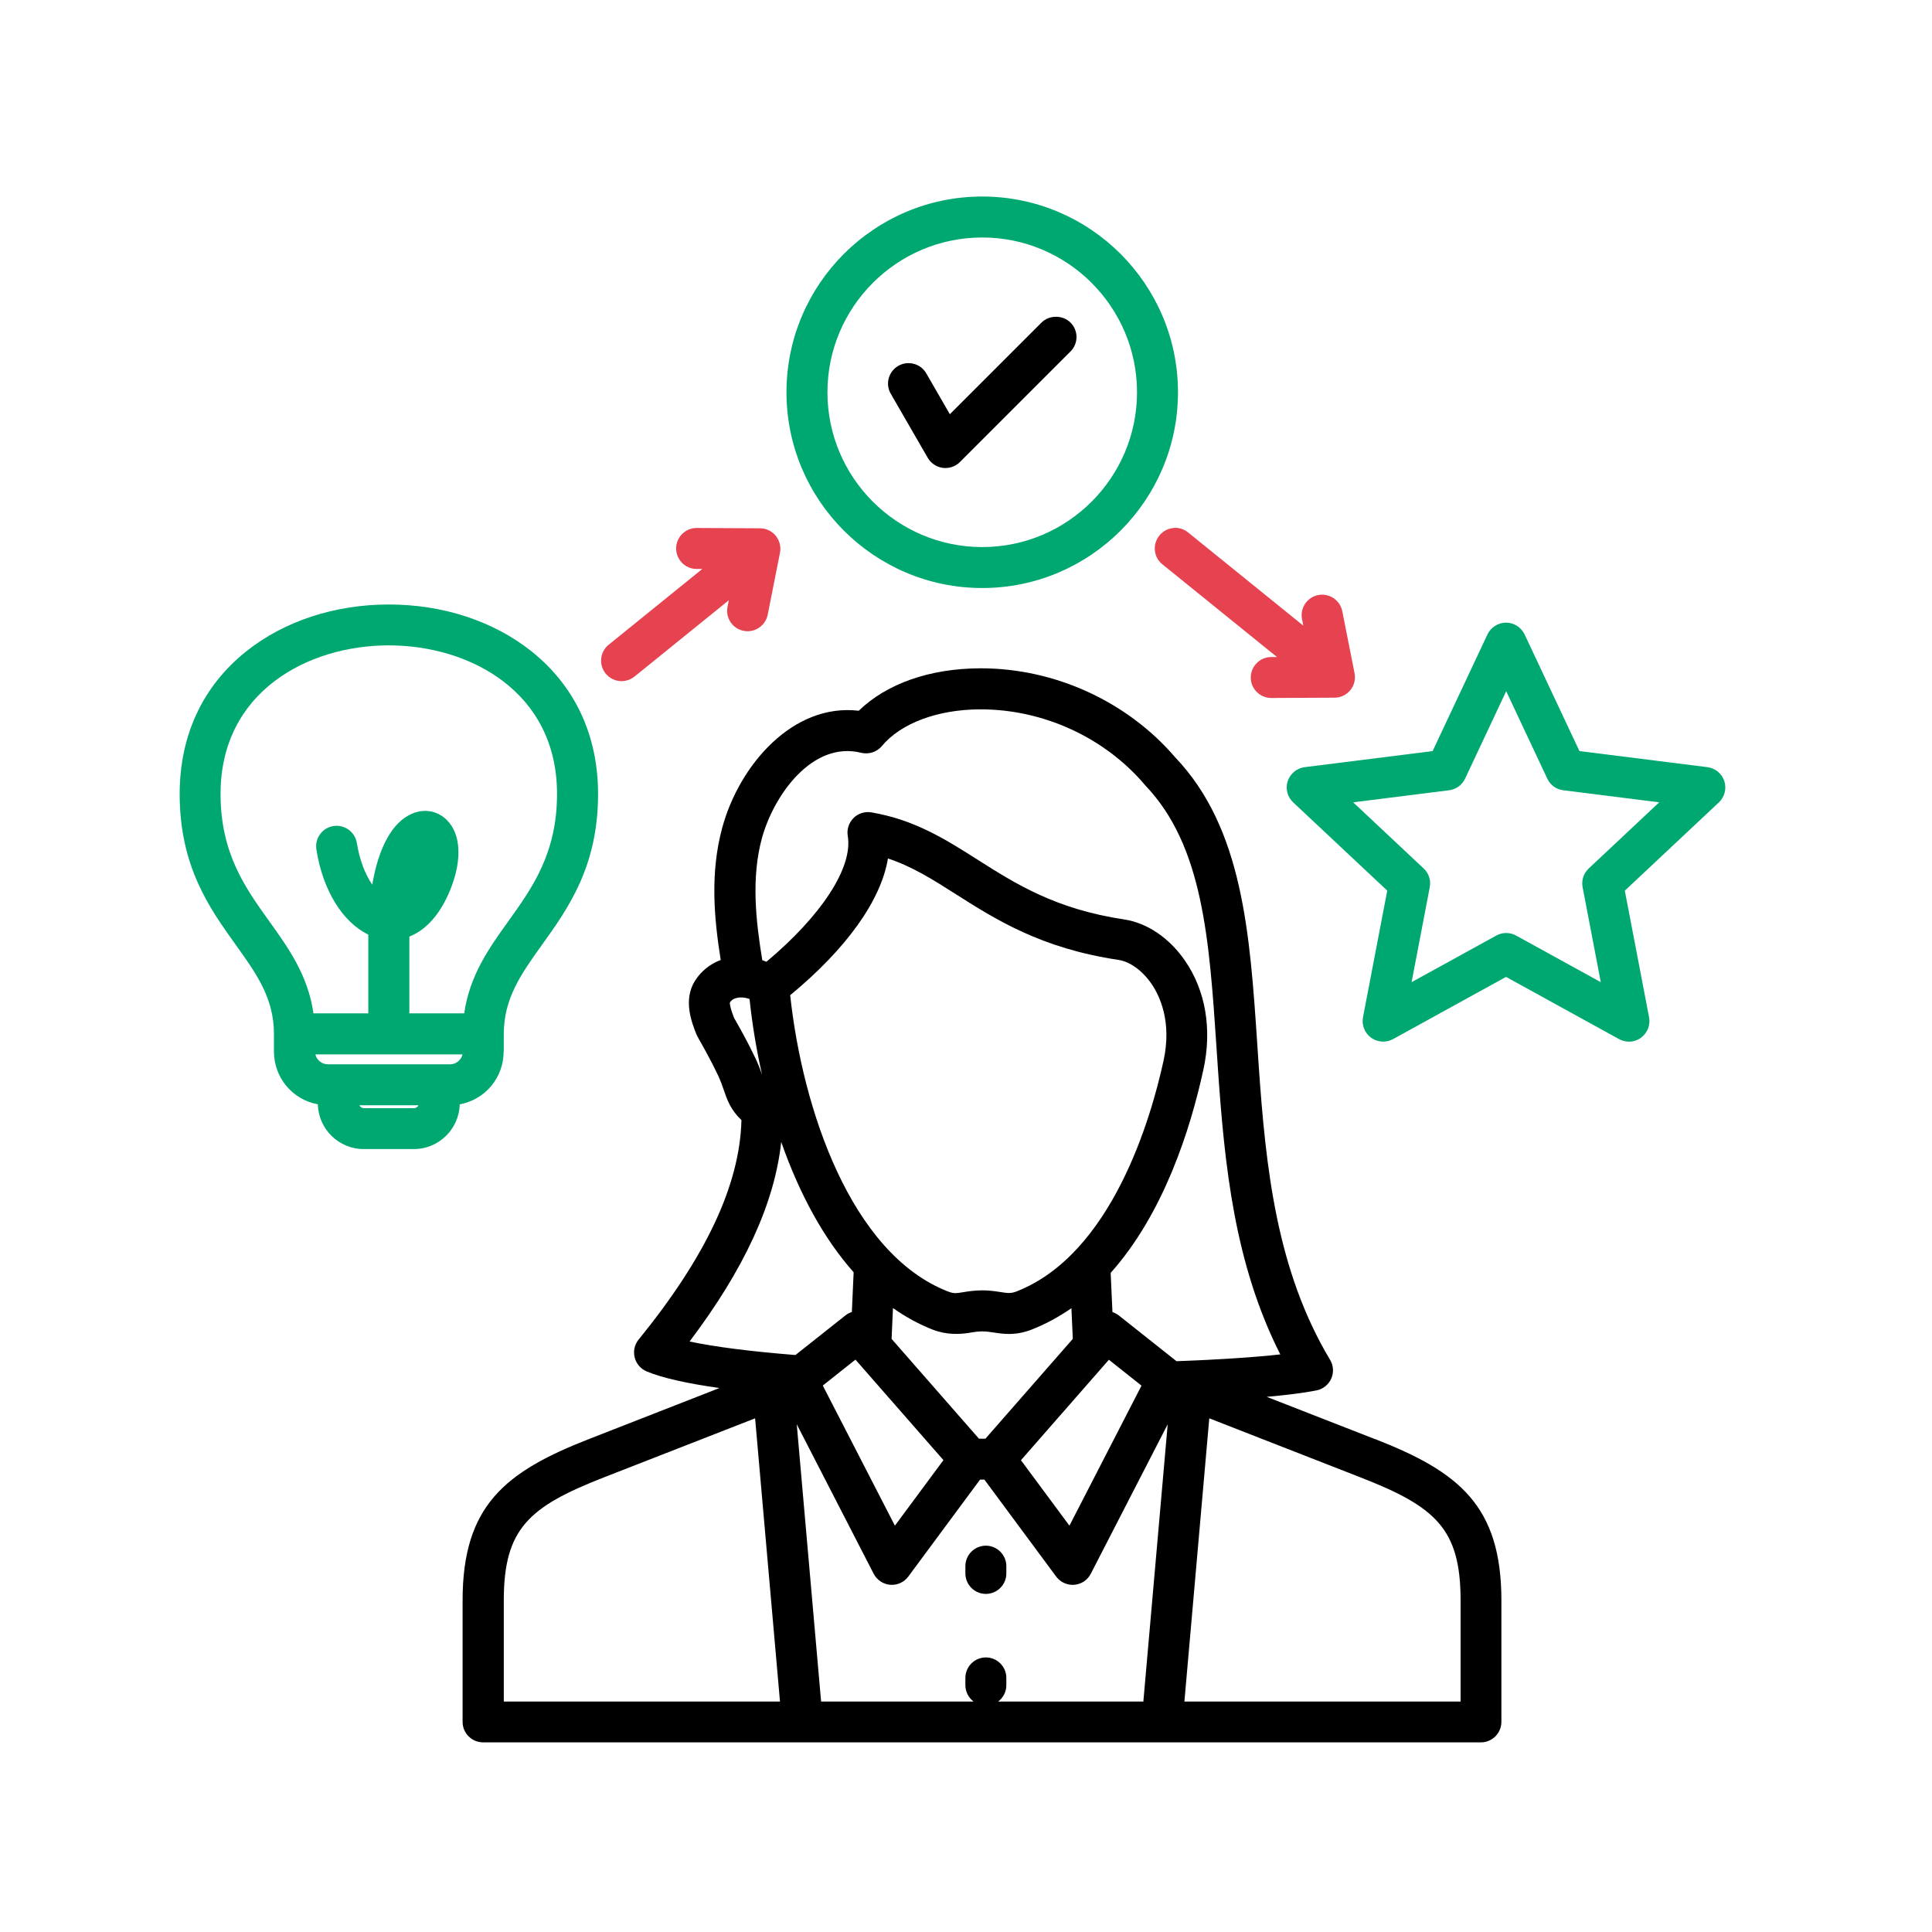
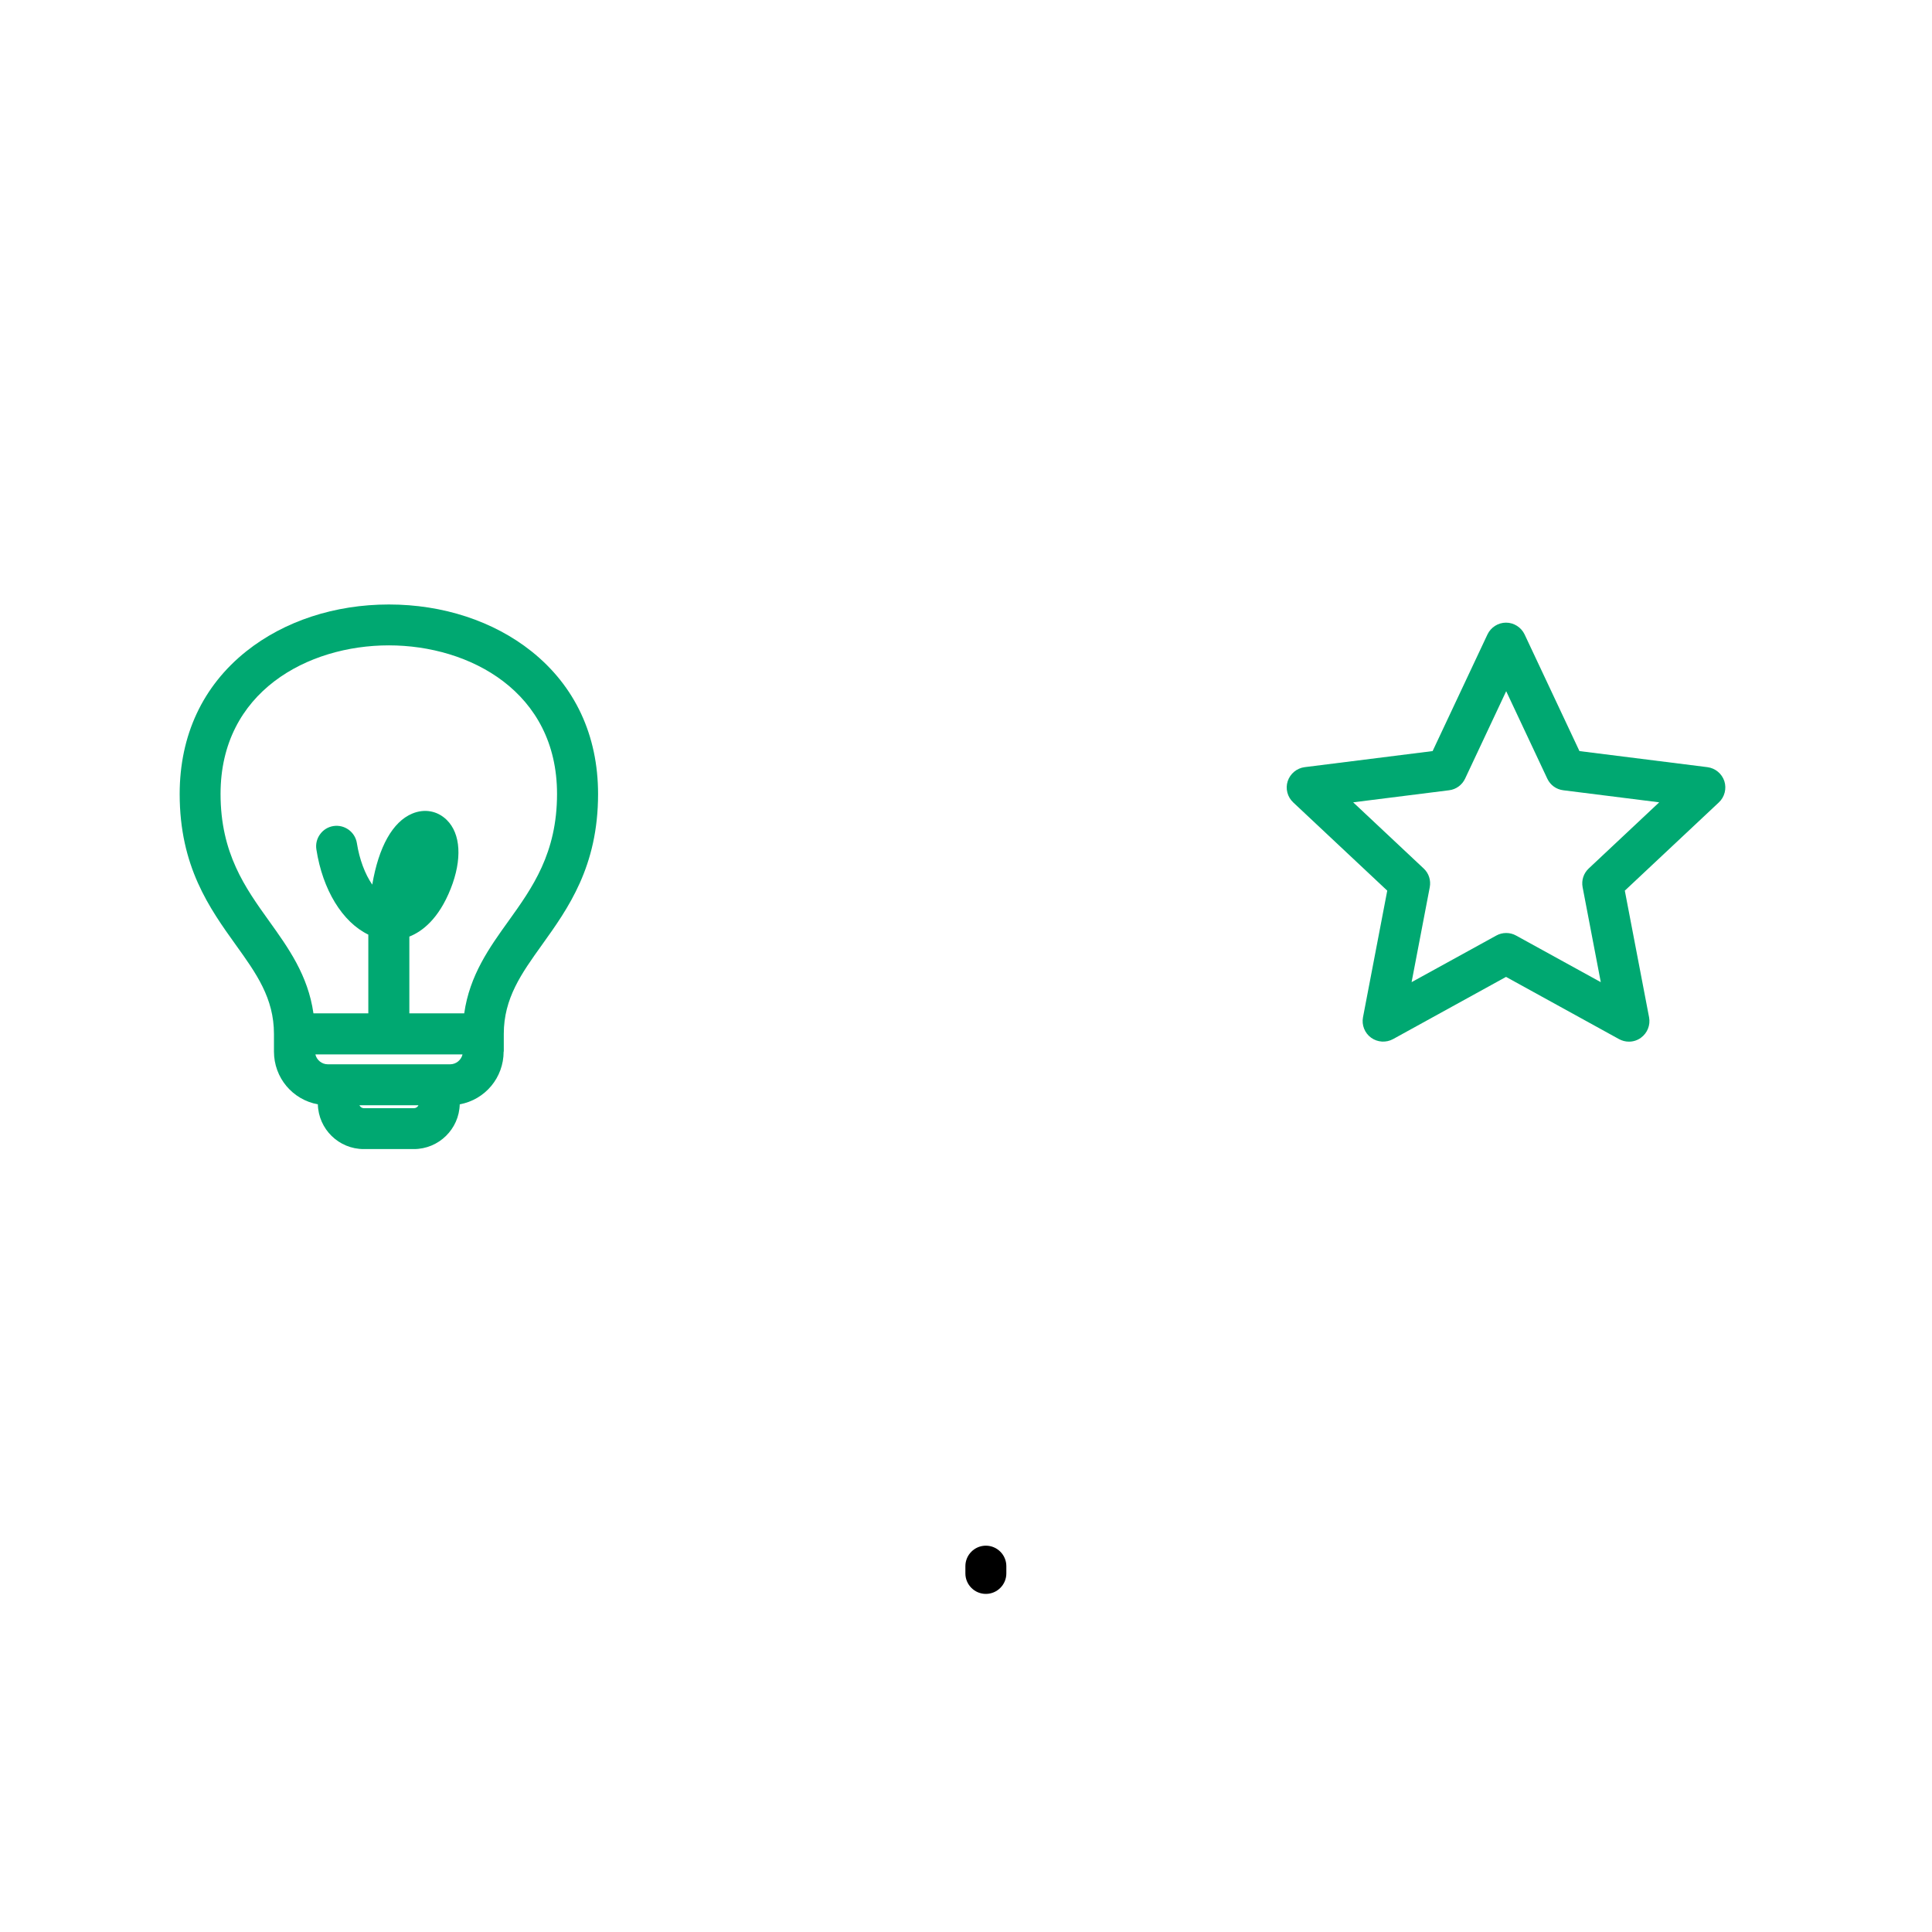
<svg xmlns="http://www.w3.org/2000/svg" id="Ebene_1" data-name="Ebene 1" viewBox="0 0 250 250">
  <defs>
    <style> .cls-1 { fill: #e74250; } .cls-2 { fill: #00a871; } </style>
  </defs>
-   <path class="cls-1" d="M151.8,68.33c-.7.07-1.34.42-1.78.97-.44.55-.65,1.24-.58,1.94s.42,1.34.97,1.78l14.83,12h-.76c-1.46.01-2.64,1.21-2.63,2.67,0,1.45,1.2,2.63,2.66,2.63l8.18-.04c.79,0,1.54-.36,2.04-.97.5-.61.7-1.41.55-2.19l-1.59-8.03c-.14-.69-.54-1.29-1.13-1.69-.59-.39-1.29-.53-1.99-.4-1.43.28-2.37,1.68-2.09,3.11l.17.85-14.92-12.07c-.55-.45-1.25-.65-1.94-.57Z" />
-   <path class="cls-1" d="M78.37,87.16c.51.62,1.26.98,2.06.98.6,0,1.2-.21,1.67-.59l12.21-9.88-.17.85c-.14.69,0,1.4.4,1.99.39.59.99.99,1.69,1.12,1.44.29,2.83-.68,3.11-2.08l1.59-8.03c.15-.78-.05-1.58-.55-2.19-.5-.61-1.24-.97-2.04-.97l-8.2-.04c-1.45,0-2.64,1.18-2.65,2.64,0,1.46,1.17,2.65,2.63,2.66h.76s-12.12,9.81-12.12,9.81c-1.14.92-1.31,2.59-.39,3.73h0Z" />
-   <path class="cls-2" d="M127.1,76.09c13.97,0,25.33-11.36,25.33-25.33s-11.36-25.33-25.33-25.33-25.33,11.36-25.33,25.33,11.36,25.33,25.33,25.33ZM127.1,30.73c11.04,0,20.03,8.99,20.03,20.03s-8.99,20.03-20.03,20.03-20.03-8.99-20.03-20.03,8.99-20.03,20.03-20.03Z" />
-   <path d="M115.27,50.96l4.78,8.28c.41.71,1.14,1.2,1.95,1.3.12.02.23.02.35.02.7,0,1.38-.28,1.87-.78l14.3-14.3c.5-.5.78-1.17.78-1.87s-.28-1.37-.78-1.87c-1-1-2.75-1-3.75,0l-11.86,11.86-3.05-5.29c-.35-.61-.92-1.05-1.61-1.23-.68-.18-1.4-.09-2.01.26-.61.35-1.05.93-1.24,1.61-.18.68-.09,1.4.27,2.01h0Z" />
  <path class="cls-2" d="M223.13,101.08c-.32-.97-1.17-1.68-2.19-1.81l-16.56-2.08-7.1-15.1c-.44-.92-1.38-1.52-2.4-1.52s-1.96.6-2.4,1.52l-7.1,15.1-16.56,2.08c-1.01.13-1.87.84-2.19,1.81s-.04,2.05.71,2.75l12.17,11.42-3.14,16.39c-.19,1,.22,2.04,1.05,2.64.83.6,1.94.67,2.84.18l14.62-8.05,14.62,8.05c.39.21.83.33,1.28.33.56,0,1.1-.17,1.56-.51.83-.6,1.24-1.64,1.05-2.64l-3.14-16.39,12.17-11.42c.75-.7,1.02-1.78.71-2.75ZM185.01,114.81c.17-.9-.12-1.81-.79-2.43l-9.12-8.56,12.41-1.56c.91-.11,1.68-.68,2.07-1.5l5.32-11.32,5.32,11.32c.39.83,1.16,1.39,2.07,1.5l12.41,1.56-9.12,8.56c-.67.63-.96,1.53-.79,2.43l2.35,12.28-10.96-6.03c-.39-.22-.83-.33-1.28-.33s-.89.11-1.28.33l-10.96,6.03,2.35-12.28Z" />
-   <path d="M177.97,186.24l-14.06-5.49c2.7-.24,4.86-.52,6.44-.83.85-.17,1.56-.74,1.91-1.52.35-.79.3-1.7-.15-2.44-6.91-11.55-8.32-24.71-9.25-38.31l-.16-2.4c-.96-14.43-1.87-28.06-10.62-37.24-6.19-7.23-15.57-11.53-25.14-11.53-.07,0-.14,0-.21,0-6.45.04-11.98,1.98-15.61,5.49-8.49-1-15.43,6.98-17.65,15.09-1.6,5.86-1.08,11.7-.21,17.16-1.39.52-2.56,1.47-3.34,2.71-1.54,2.49-.42,5.34.18,6.87.07.18.12.27.4.77.41.73,1.51,2.66,2.41,4.57.34.73.55,1.34.76,1.94.43,1.25.88,2.55,2.27,3.85v.11c-.24,8.32-4.59,17.58-13.3,28.3-.53.64-.72,1.51-.51,2.32.2.81.78,1.48,1.55,1.8,1.98.83,5.15,1.55,9.42,2.15l-16.91,6.61c-10.83,4.23-16.33,8.62-16.33,20.88v15.71c0,1.46,1.19,2.65,2.65,2.65h129.12c1.46,0,2.65-1.19,2.65-2.65v-15.71c0-12.26-5.5-16.65-16.33-20.88ZM97.71,183.53l3.22,36.65h-35.74v-13.07c0-9.31,3.24-12.14,12.96-15.94l19.56-7.64ZM130.22,218.06v-.94c0-1.46-1.19-2.65-2.65-2.65s-2.65,1.19-2.65,2.65v.94c0,.86.42,1.63,1.06,2.12h-19.73l-3.15-35.88,9.95,19.34c.42.81,1.24,1.36,2.13,1.43.92.08,1.81-.33,2.35-1.06l9.29-12.55h.56l9.29,12.55c.5.67,1.29,1.07,2.13,1.07.07,0,.15,0,.21-.01.92-.07,1.72-.61,2.14-1.43l9.95-19.34-3.15,35.88h-18.79c.64-.48,1.06-1.25,1.06-2.12ZM97.73,136.89c-.97-2.06-2.11-4.06-2.59-4.91l-.13-.21c-.63-1.6-.57-2.01-.57-2.03.21-.34.53-.54.99-.63.15-.03.31-.04.47-.04.35,0,.72.07,1.09.2.35,3.29.89,6.57,1.62,9.79-.21-.6-.47-1.32-.87-2.16ZM125.49,172.45c.54-.09,1.01-.16,1.61-.17.53,0,1.03.08,1.51.15,1.25.19,2.8.43,4.9-.39,1.78-.7,3.5-1.63,5.13-2.76l.18,3.97-11.31,12.92h-.83l-11.31-12.92.18-3.99c1.63,1.15,3.35,2.09,5.13,2.79,1.74.68,3.43.63,4.8.41ZM114.91,111.09c3.12,1.03,5.76,2.7,8.78,4.62,5.16,3.28,11.02,7,21.03,8.5,1.5.22,3.09,1.38,4.27,3.08,1.06,1.54,2.68,4.89,1.57,9.97-1.6,7.36-6.66,24.99-18.99,29.84-.77.3-1.18.24-2.18.08-.65-.1-1.38-.21-2.32-.21-1.03.01-1.81.14-2.44.24-.92.15-1.22.2-2.01-.11-12.54-4.93-18.79-23.63-20.37-38.32,7.3-6.03,11.75-12.27,12.65-17.69ZM110.7,175.94l11.38,13-6.28,8.48-9.33-18.13,4.22-3.35ZM138.39,197.43l-6.28-8.48,11.38-13,4.22,3.35-9.33,18.13ZM110.46,164.64l-.23,5.13c-.3.1-.59.25-.84.45l-6.46,5.12c-5.87-.47-10.47-1.06-13.7-1.75,7.09-9.39,10.99-17.86,11.86-25.82,2.42,6.9,5.57,12.57,9.37,16.86ZM111.44,97.41c.98.24,2.03-.1,2.67-.87,2.46-2.95,7.19-4.72,12.65-4.75h.15c8.08,0,16,3.63,21.18,9.71l.1.12c7.49,7.82,8.29,19.95,9.23,34l.16,2.4c.88,12.96,2.18,25.56,8.09,37.24-3.36.37-7.96.68-13.43.88l-7.45-5.91c-.25-.2-.54-.35-.84-.45l-.23-5.07c6.85-7.68,10.31-18.53,12-26.31,1.14-5.21.29-10.22-2.39-14.1-2.02-2.93-4.88-4.87-7.84-5.32-8.91-1.34-14.03-4.59-18.98-7.73-4.19-2.66-8.14-5.17-13.76-6.13-.84-.14-1.71.13-2.31.74-.61.61-.88,1.47-.74,2.32.68,4.04-3.34,10.25-10.52,16.27-.18-.07-.36-.14-.54-.2-.86-5.21-1.43-10.71-.05-15.78,1.52-5.54,6.5-12.63,12.85-11.06ZM156.48,183.53l19.56,7.64c9.73,3.8,12.96,6.64,12.96,15.94v13.07h-35.74l3.22-36.65ZM97.96,108.29h0Z" />
  <path d="M127.57,200.01c-1.46,0-2.65,1.19-2.65,2.65v.94c0,1.46,1.19,2.65,2.65,2.65s2.65-1.19,2.65-2.65v-.94c0-1.46-1.19-2.65-2.65-2.65Z" />
  <path class="cls-2" d="M65.19,136.07v-2.28c0-4.63,2.29-7.82,4.93-11.51,3.41-4.76,7.27-10.15,7.27-19.53,0-7.59-2.98-13.98-8.63-18.48-4.9-3.9-11.44-6.05-18.44-6.05s-13.54,2.15-18.44,6.05c-5.65,4.5-8.63,10.89-8.63,18.48,0,9.38,3.86,14.77,7.27,19.53,2.65,3.69,4.93,6.88,4.93,11.51v2.28c0,3.39,2.4,6.23,5.68,6.83.08,3.21,2.71,5.79,5.94,5.79h6.48c3.23,0,5.86-2.59,5.94-5.79,3.28-.6,5.68-3.44,5.68-6.83ZM54.15,143.02c-.1.22-.33.38-.58.38h-6.48c-.25,0-.48-.16-.58-.38h7.64ZM52.98,121.19c1.66-.66,3.79-2.28,5.34-6.19,1.5-3.79,1.31-7.12-.52-8.91-1.2-1.17-2.86-1.48-4.46-.81-2.53,1.06-4.34,4.3-5.17,9.19-.94-1.36-1.66-3.27-1.99-5.37-.23-1.44-1.58-2.43-3.03-2.21-.7.11-1.31.48-1.73,1.06-.42.57-.59,1.27-.48,1.97.81,5.23,3.37,9.4,6.72,11.02v10.19h-7.1c-.7-4.93-3.26-8.49-5.74-11.95-3.09-4.31-6.28-8.76-6.28-16.45,0-13.21,11.28-19.22,21.77-19.22s21.77,6.02,21.77,19.22c0,7.68-3.19,12.14-6.28,16.45-2.48,3.45-5.03,7.02-5.73,11.95h-7.1v-9.95ZM59.85,136.44c-.17.73-.83,1.28-1.61,1.28h-15.82c-.78,0-1.44-.55-1.61-1.28h19.04Z" />
</svg>